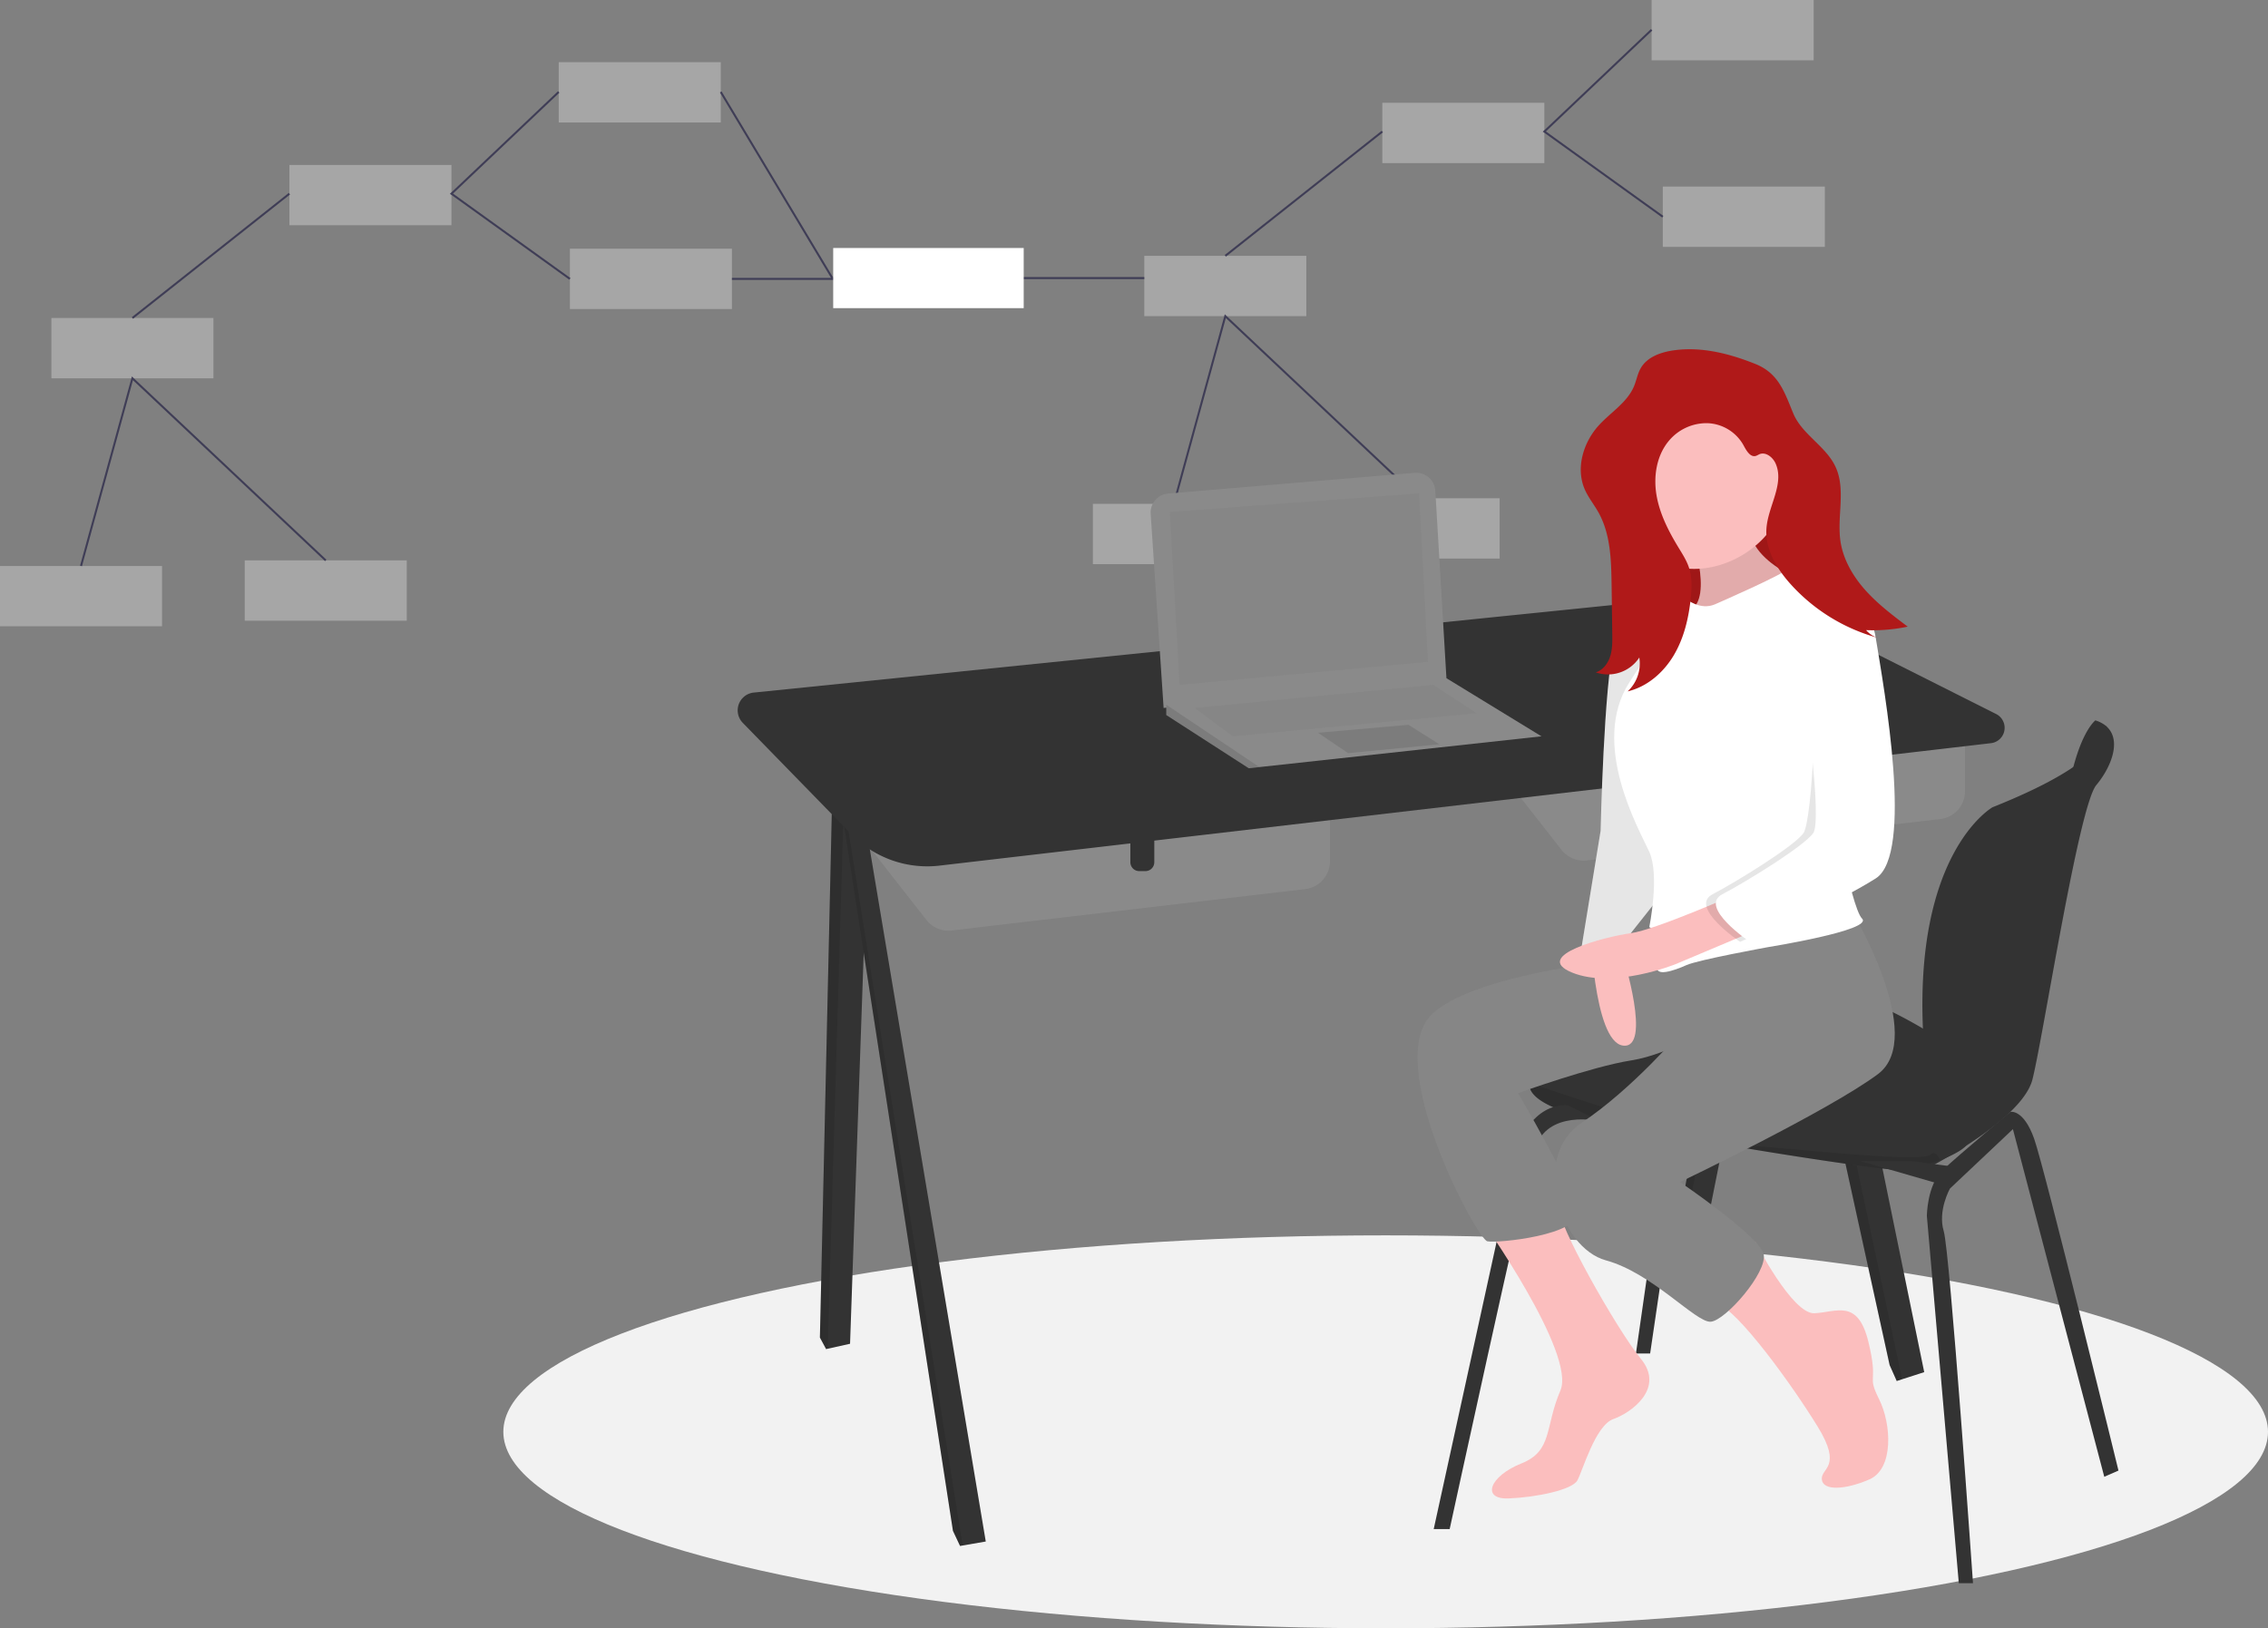
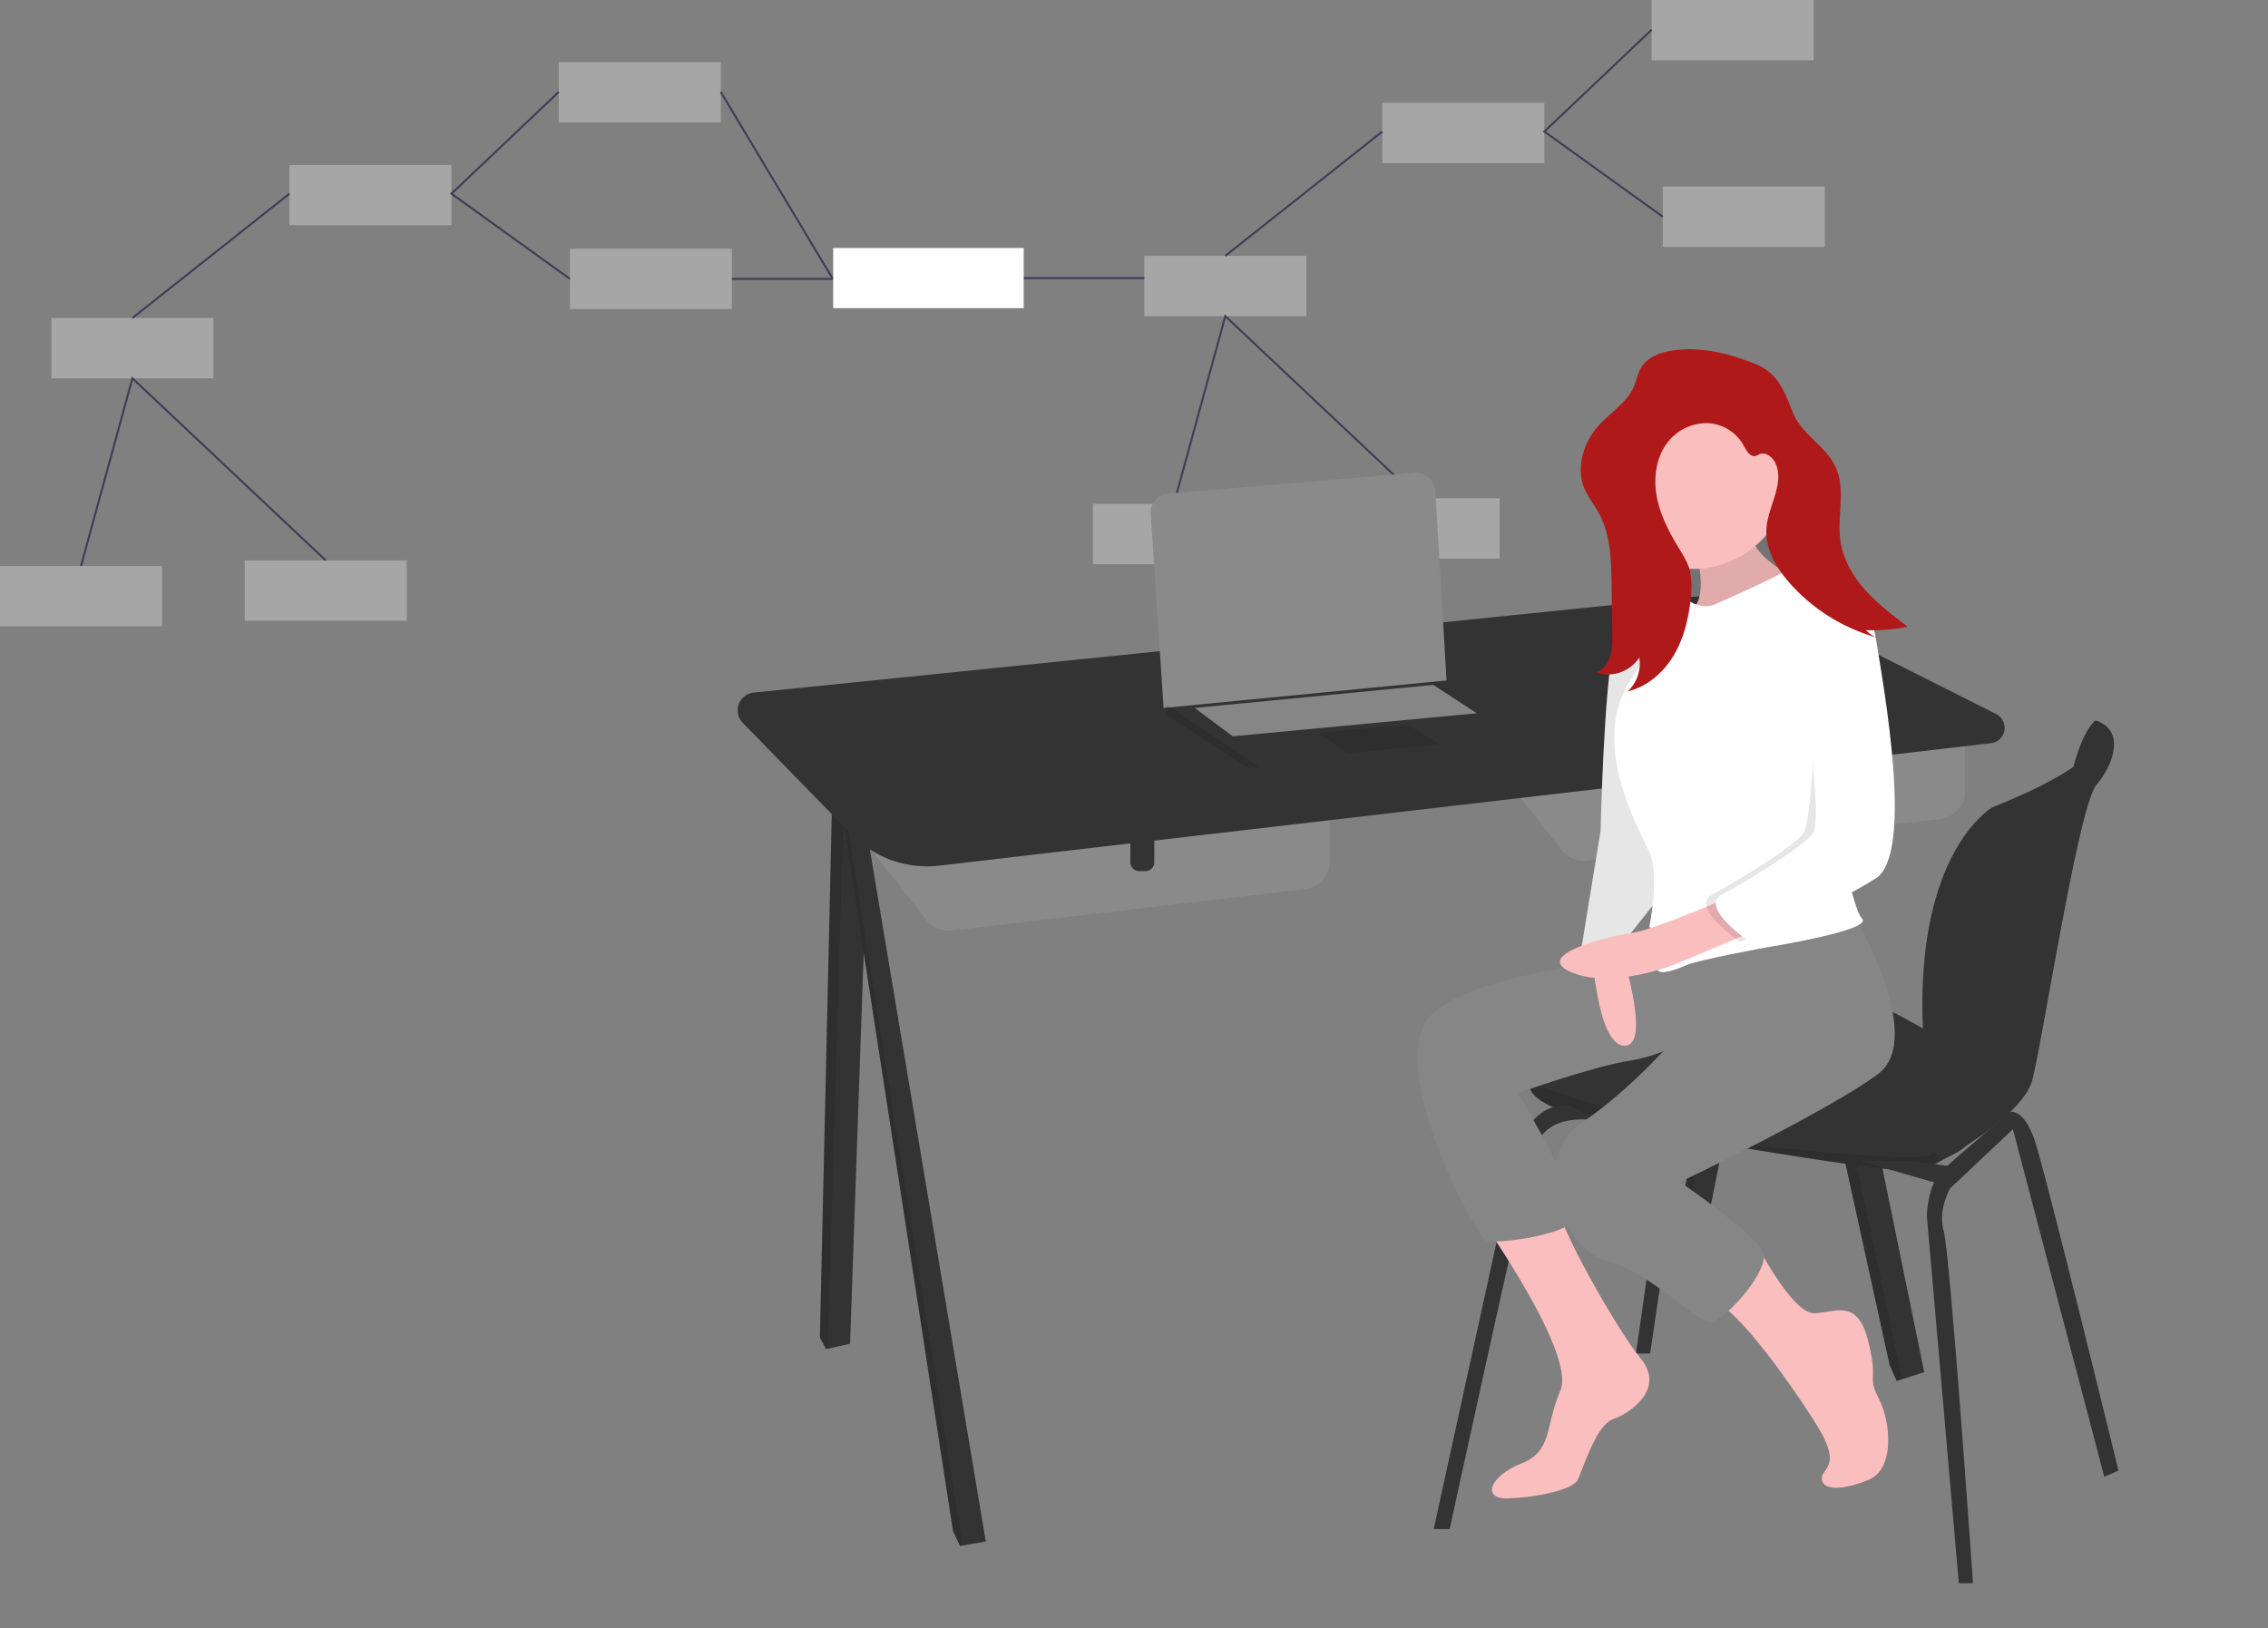
<svg xmlns="http://www.w3.org/2000/svg" data-name="Layer 1" width="1131" height="812.206">
  <rect width="100%" height="100%" fill="#808080" stroke="none" />
  <path fill="#fff" opacity=".3" d="M689.328 51.267h80.802v30.092h-80.802zM823.626 0h80.802v30.092h-80.802zm5.572 93.061H910v30.092h-80.802zm-258.564 34.55h80.802v30.092h-80.802zM545 251.321h80.802v30.092H545zm122.038-2.787h80.802v30.092h-80.802z" />
  <path fill="none" stroke="#3f3d56" stroke-miterlimit="10" d="M823.626 14.856l-53.496 50.76 59.068 42.491m-139.87-42.491l-78.294 61.995m-25.633 123.686l25.633-93.595 96.405 90.832" />
  <path fill="#fff" opacity=".3" d="M144.328 82.267h80.802v30.092h-80.802zM278.626 31h80.802v30.092h-80.802zm5.572 93.061H365v30.092h-80.802zm-258.564 34.55h80.802v30.092H25.634zM0 282.321h80.802v30.092H0zm122.038-2.787h80.802v30.092h-80.802z" />
  <path fill="none" stroke="#3f3d56" stroke-miterlimit="10" d="M278.626 45.856l-53.496 50.76 59.068 42.491m-139.87-42.491l-78.294 61.995M40.401 282.297l25.633-93.595 96.405 90.832M365 139.107h91.634" />
  <path fill="#fff" d="M415.5 123.706h95v30h-95z" />
  <path fill="none" stroke="#3f3d56" stroke-miterlimit="10" d="M510.623 138.706h60.011m-155.589 0l-55.618-92.85" />
-   <ellipse cx="691" cy="714.206" rx="440" ry="98" fill="#f2f2f2" />
  <path fill="#333333" d="M894.984 391.611l-42.906 214.971h-9.288l-1.022-1.588-2.959-4.604 37.155-200.818 5.64-2.362 13.38-5.599z" />
  <path opacity=".1" d="M881.604 397.21l-39.836 207.784-2.959-4.604 37.155-200.818 5.64-2.362z" />
  <path fill="#333333" d="M959.564 684.432l-11.031 3.556-2.681.867-3.539-7.962-60.709-276.933 6.312-1.415 13.261-2.973 58.387 284.86z" />
  <path opacity=".1" d="M948.533 687.988l-2.681.867-3.539-7.962-60.709-276.933 6.312-1.415 60.617 285.443z" />
  <path fill="#333333" d="M433.636 391.611l-9.731 278.666-11.152 2.477-.791.177-3.097-5.75 6.193-272.917 5.958-.849 12.62-1.804z" />
  <path opacity=".1" d="M421.016 393.415l-8.263 279.339-.791.177-3.097-5.75 6.193-272.917 5.958-.849z" />
  <path fill="#333333" d="M491.581 768.917l-11.536 1.99-1.292.221-3.538-7.519-56.176-364.037 1.619-.491 8.555-2.605 62.368 372.441z" />
  <path opacity=".1" d="M480.045 770.907l-1.292.221-3.538-7.519-56.176-364.037 1.619-.491 59.387 371.826z" />
  <path d="M735.746 369.052l42.951 54.882a13.928 13.928 0 0012.589 5.25l176.318-20.65A13.928 13.928 0 00979.91 394.7v-40.687z" fill="#8a8a8a" />
  <path d="M880.388 377.898h11.942v17.237a4.438 4.438 0 01-4.437 4.437h-3.068a4.438 4.438 0 01-4.438-4.437v-17.237z" fill="#333333" />
  <path d="M419.039 403.996l42.951 54.882a13.928 13.928 0 0012.589 5.25l176.317-20.65a13.928 13.928 0 0012.308-13.834v-40.687z" fill="#8a8a8a" />
  <path d="M563.68 412.842h11.943v17.237a4.438 4.438 0 01-4.437 4.437h-3.068a4.438 4.438 0 01-4.438-4.437v-17.237z" fill="#333333" />
  <path d="M468.385 431.791l524.46-61.09a7.713 7.713 0 002.577-14.549l-93.817-47.182a108.587 108.587 0 00-59.803-11.017l-465.942 47.51a8.918 8.918 0 00-5.458 15.095l54.259 55.668a52.673 52.673 0 0043.724 15.565zm582.159-69.37l-5.61-3.1s-6.057 4.458-10.99 23.24 9.22.203 9.22.203l6.193-12.828zm-60.017 172.062s-5.75 26.982-8.404 34.501c-1.3 3.68-7.582 7.047-14.544 9.62a97.379 97.379 0 01-19.073 4.977c-7.52.885-103.947-14.154-150.834-24.328-31.587-6.852-35.67-14.712-34.97-19.109a6.38 6.38 0 011.795-3.45s46.445-31.405 62.811-46.444 48.656-3.097 84.042 3.096 79.177 41.137 79.177 41.137z" fill="#333333" />
  <path d="M1044.934 359.32s21.674 14.155-51.31 43.349c0 0-39.67 22.366-34.506 114.503a25.27 25.27 0 003.673 11.702c7.53 12.385 23.667 43.737-3.227 47.63v7.077s48.656-24.328 53.964-45.117 23.001-136.238 31.848-146.853 14.597-27.425-.442-32.29z" fill="#333333" />
  <path d="M967.58 578.605a97.379 97.379 0 01-19.074 4.976c-7.52.885-103.947-14.154-150.834-24.328-31.587-6.852-35.67-14.712-34.97-19.109 20.762 7.1 88.182 29.632 112.378 31.494 28.75 2.212 83.68 8.36 87.842 4.18 1.6-1.61 3.242.089 4.657 2.787z" opacity=".1" />
  <path d="M714.957 762.724l42.02-191.97s7.52-20.348 24.771-19.463l15.924 7.962s-26.54-6.193-32.29 14.155-42.463 189.316-42.463 189.316zm100.851-87.581l16.808-117.217h7.52l-17.251 117.217h-7.077zm161.007 114.563l-15.924-183.124s0-15.481 7.962-23.001 33.665-28.97 33.665-28.97 6.587-1.55 11.895 13.489 42.021 165.43 42.021 165.43l-7.077 3.097-45.56-173.393-31.405 29.636s-6.193 11.058-3.096 21.232 14.596 175.604 14.596 175.604z" fill="#333333" />
  <path fill="#333333" d="M927.717 579.158l39.809 11.5 8.847-8.404-23.001-3.096h-25.655z" />
  <path d="M573.813 256.304l6.455 96.824 141.102-13.712-5.614-94.65a9.52 9.52 0 00-10.301-8.922l-122.942 10.341a9.52 9.52 0 00-8.7 10.12z" fill="#8a8a8a" />
-   <path fill="#8a8a8a" d="M768.7 367.282l-140.661 15.345-5.308.579-41.136-26.539v-5.751l139.775-12.588 47.33 28.954z" />
  <path opacity=".1" d="M628.039 382.627l-5.308.579-41.136-26.539v-5.149l46.444 31.109z" />
-   <path fill="#868686" d="M583.364 255.373l4.866 86.254 123.852-11.5-4.424-84.043-124.294 9.289z" />
  <path opacity=".1" d="M657.233 365.513l15.039 10.174 45.56-4.424-15.482-9.731-45.117 3.981z" />
  <path fill="#868686" d="M595.749 353.128l19.02 14.154 121.641-11.5-21.674-14.155-118.987 11.501z" />
-   <path fill="#b01919" d="M811.605 222.42h89.793v89.793h-89.793z" />
  <path opacity=".1" d="M811.605 222.42h89.793v89.793h-89.793z" />
  <path d="M842.529 263.974s12.667 34.306 0 40.64 45.39 0 45.39 0l16.36-13.195s-36.944-10.556-31.666-34.834-30.084 7.389-30.084 7.389z" fill="#fbbebe" />
  <path d="M842.529 263.974s12.667 34.306 0 40.64 45.39 0 45.39 0l16.36-13.195s-36.944-10.556-31.666-34.834-30.084 7.389-30.084 7.389z" opacity=".1" />
  <path d="M738.556 608.089s47.5 67.028 39.583 85.5-3.694 30.084-19.528 36.418-20.055 17.945-6.333 17.417 31.667-4.223 34.306-8.973 8.972-27.444 17.945-30.611 25.861-15.306 13.722-30.084-42.725-69.21-40.363-74.717-39.332 5.05-39.332 5.05z" fill="#fbbebe" />
  <path d="M837.779 475.615s-98.168 6.333-123.501 30.084 22.166 112.418 27.444 113.473 46.445-3.166 44.862-14.778-29.556-59.111-29.556-59.111 36.417-13.195 56.473-16.362 42.223-17.944 42.223-17.944z" fill="#868686" />
-   <path d="M792.917 460.837s1.584 58.584 16.362 60.695 0-44.861 0-44.861l-.528-17.945z" fill="#fbbebe" />
+   <path d="M792.917 460.837s1.584 58.584 16.362 60.695 0-44.861 0-44.861l-.528-17.945" fill="#fbbebe" />
  <path d="M837.779 307.252s-27.445-7.917-32.723 13.195-6.86 93.945-6.86 93.945l-9.5 58.056s17.416-5.277 21.11-2.639l22.167-27.972z" fill="#fff" />
  <path d="M837.779 307.252s-27.445-7.917-32.723 13.195-6.86 93.945-6.86 93.945l-9.5 58.056s17.416-5.277 21.11-2.639l22.167-27.972z" opacity=".1" />
  <path d="M875.28 619.329s18.444 36.26 29.528 35.733 21.639-7.39 26.917 14.25-1.056 15.833 5.277 28.5 7.39 34.834-4.75 40.112-23.222 5.805-23.75 0 10.556-5.806-2.111-26.39-39.584-58.056-50.667-61.75 19.555-30.455 19.555-30.455z" fill="#fbbebe" />
  <path d="M923.28 453.976s38 63.334 13.195 81.806-98.696 53.834-98.696 53.834 39.584 26.917 41.695 35.89-19 33.25-26.39 33.778-29.027-24.278-52.25-30.612-37.472-51.722-12.139-68.611 49.084-44.862 49.084-44.862l-7.385-40.634z" fill="#868686" />
  <path d="M890.34 242.767c0 22.445-22.991 40.999-45.436 40.999a40.64 40.64 0 110-81.279c22.445 0 45.436 17.836 45.436 40.28z" fill="#fbbebe" />
  <path d="M855.196 301.446s36.417-15.833 36.417-17.944 21.111 4.75 25.861 8.972 7.39 3.695 10.556 12.14-15.833 87.083-15.833 87.083 10.555 60.696 16.36 66.501-46.972 14.25-46.972 14.25-34.834 6.334-40.64 8.973-16.36 6.333-14.25 0 11.084-11.084-4.222-19c0 0 5.278-25.862 0-37.473s-29.556-53.834-10.028-84.446 28.5-41.695 28.5-41.695 6.862 5.806 14.25 2.64z" fill="#fff" />
  <path d="M866.807 445.531s-41.167 18.26-53.57 19.95-49.876 11.19-29.292 19.634 51.723-4.222 51.723-4.222l43.806-18.473z" fill="#fbbebe" />
  <path d="M911.13 299.827s15.201-7.353 19.423 18.508 19 107.668 0 119.807-62.806 31.667-62.806 31.667-25.861-17.416-13.722-23.75 41.167-24.278 45.39-30.611 8.487-77.027 1.098-88.639 10.616-26.982 10.616-26.982z" opacity=".1" />
  <path d="M910.085 293.53s21.112-1.056 25.334 24.805 19 107.668 0 119.807-62.806 31.667-62.806 31.667-25.862-17.416-13.723-23.75 41.167-24.278 45.39-30.611-3.167-72.307-10.556-83.918 16.361-38 16.361-38z" fill="#fff" />
  <path d="M834.894 174.715c-6.48.882-13.43 3.252-16.69 8.92-1.595 2.774-2.11 6.028-3.34 8.982-3.391 8.153-11.628 13.021-17.574 19.548-7.75 8.507-11.599 21.326-7.028 31.887 1.77 4.09 4.644 7.593 6.824 11.48 6.08 10.843 6.405 23.865 6.578 36.296l.34 24.44c.052 3.733.094 7.54-1.03 11.1s-3.633 6.892-7.192 8.016a18.64 18.64 0 0021.708-7.412 19.05 19.05 0 01-5.823 16.9c9.676-2.28 17.79-9.317 22.902-17.843s7.483-18.442 8.545-28.326c.562-5.228.76-10.633-.892-15.625-1.163-3.515-3.192-6.667-5.118-9.83-4.965-8.154-9.437-16.826-11.037-26.238s.006-19.738 6.118-27.072a24.454 24.454 0 0119.315-8.856 21.503 21.503 0 0117.928 10.975c1.412 2.658 3.421 6.26 6.282 5.326a15.523 15.523 0 001.55-.76c3.19-1.453 6.814 1.412 8.22 4.622 4.438 10.127-3.737 21.182-4.582 32.205-.786 10.255 4.93 19.927 11.765 27.612a90.717 90.717 0 0044.353 27.25 12.45 12.45 0 01-6.434-3.996 84.47 84.47 0 0020.756-1.74c-7.426-5.597-14.904-11.24-21.104-18.171s-11.11-15.316-12.448-24.518c-1.794-12.35 2.806-25.724-2.453-37.041-4.808-10.347-16.732-16.129-21.087-26.674-4.423-10.712-7.29-20.018-19.002-24.68-12.782-5.09-26.54-8.657-40.35-6.777z" fill="#b01919" />
</svg>